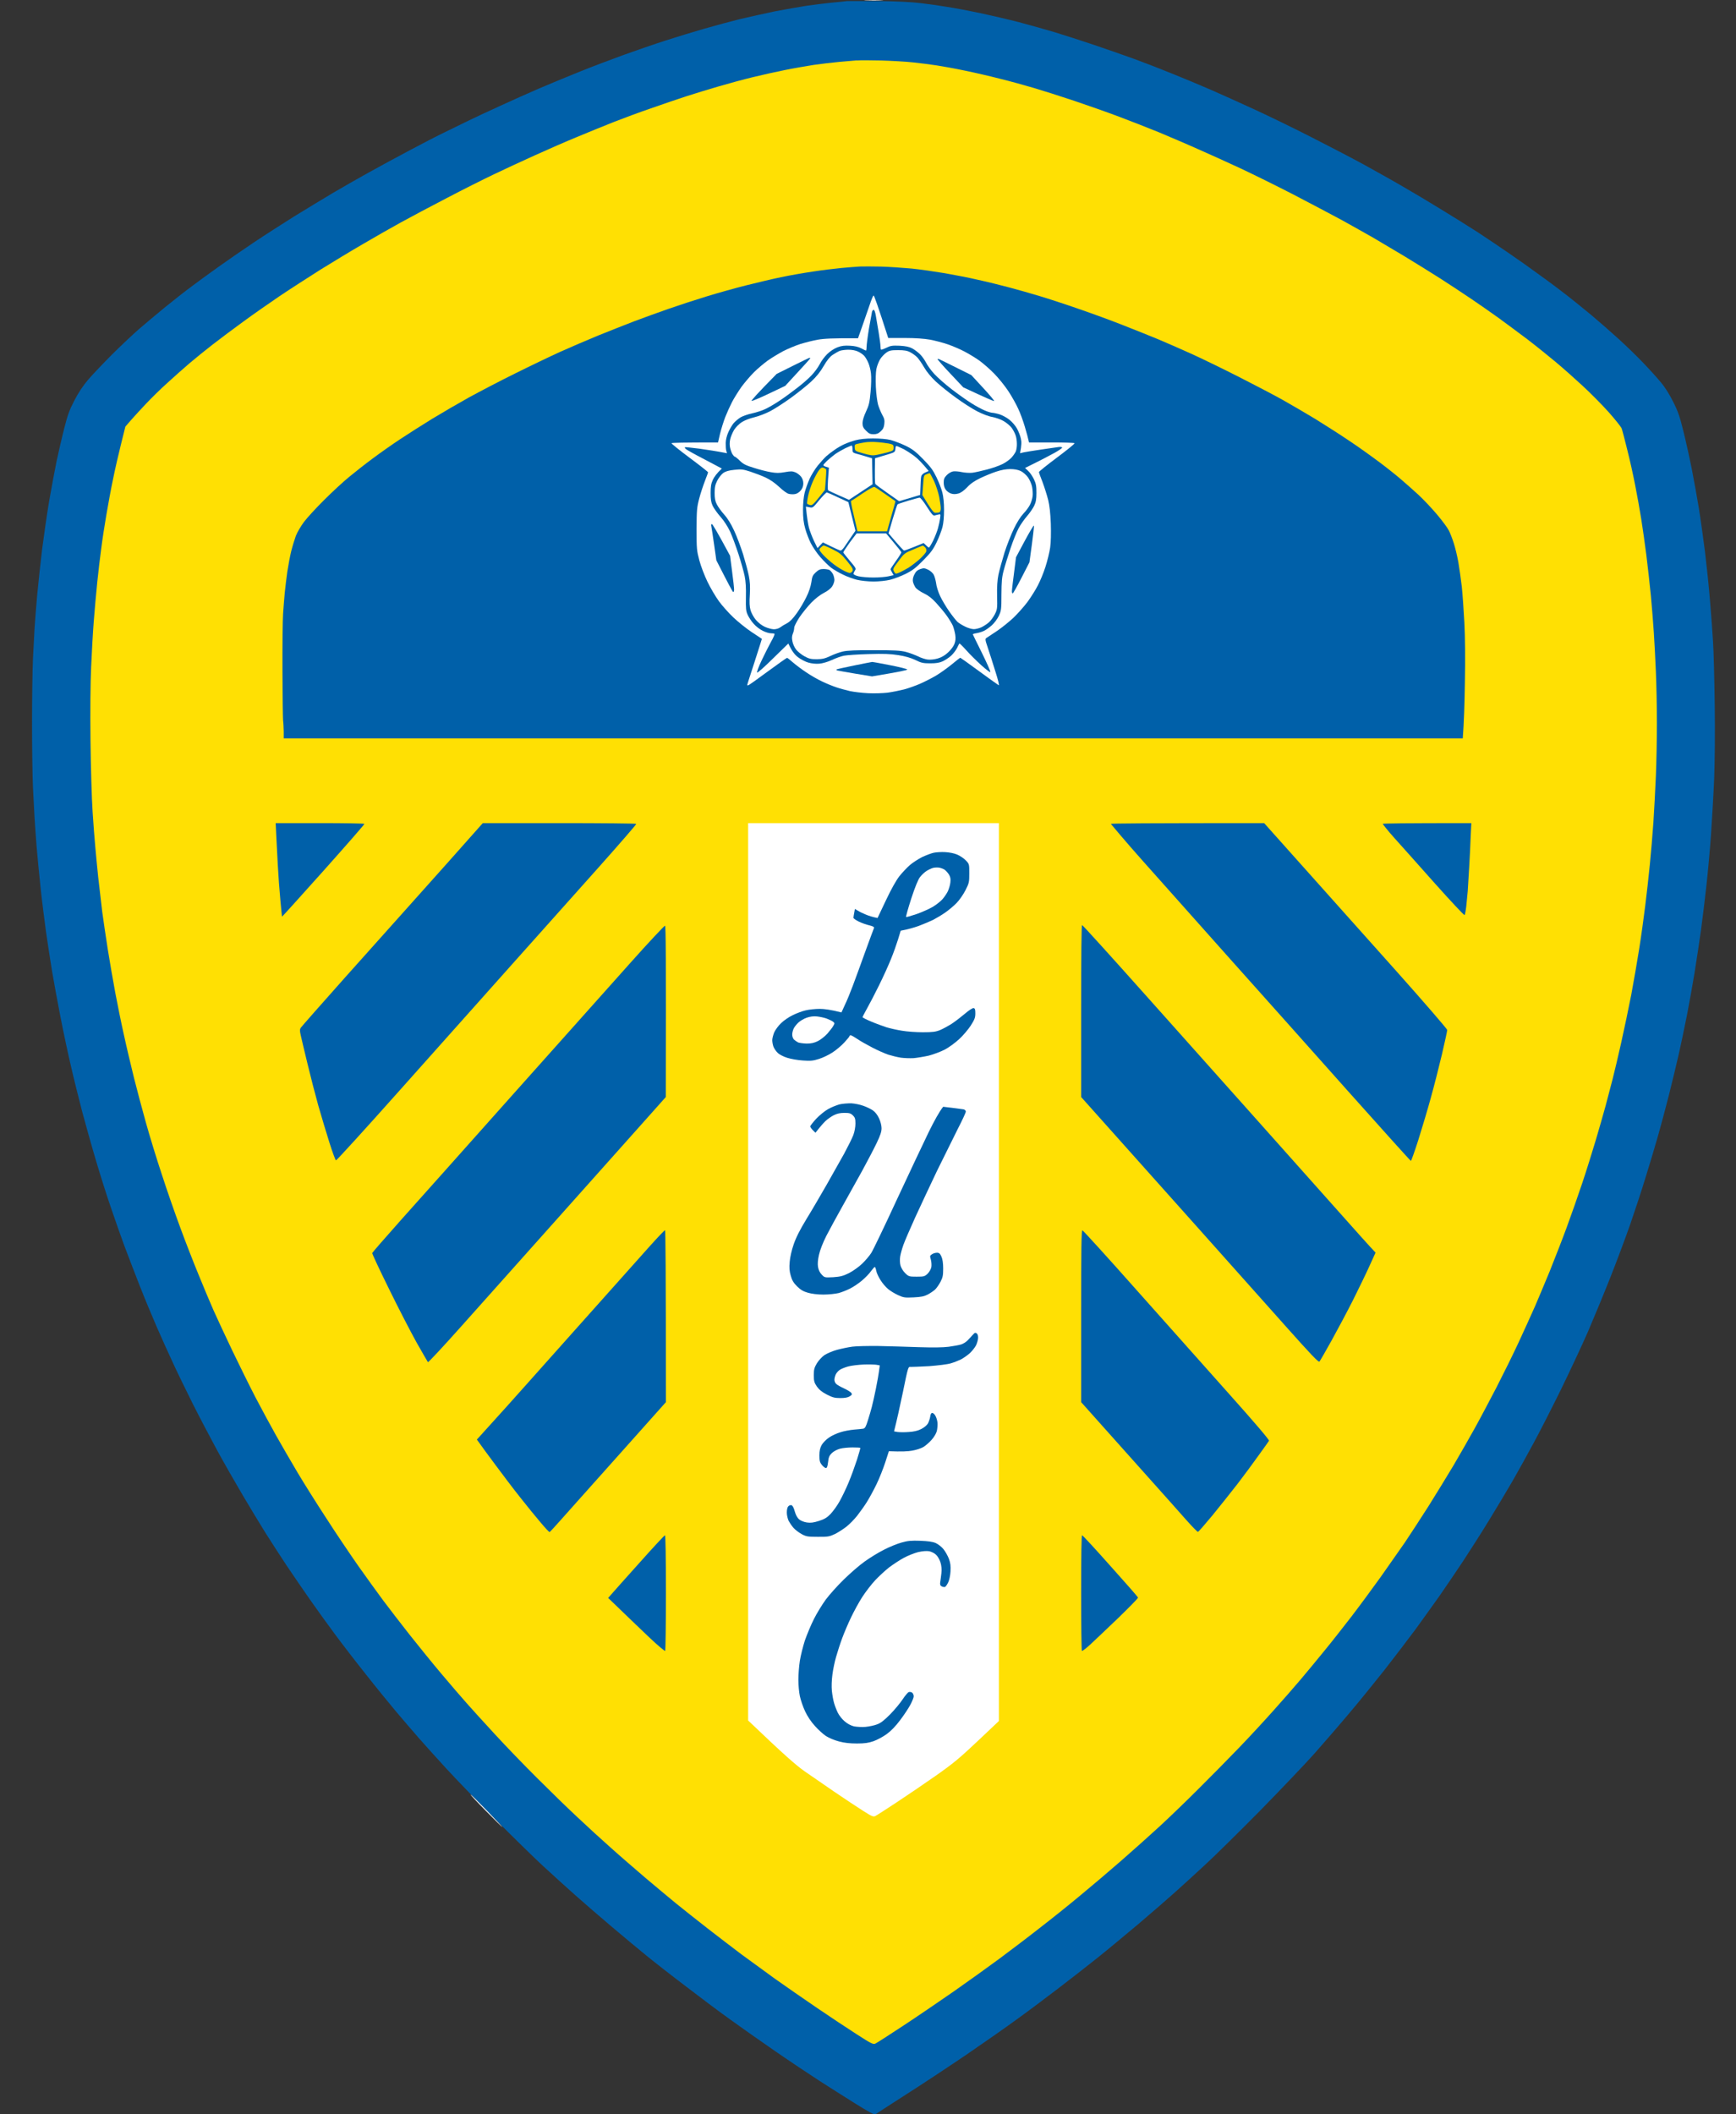
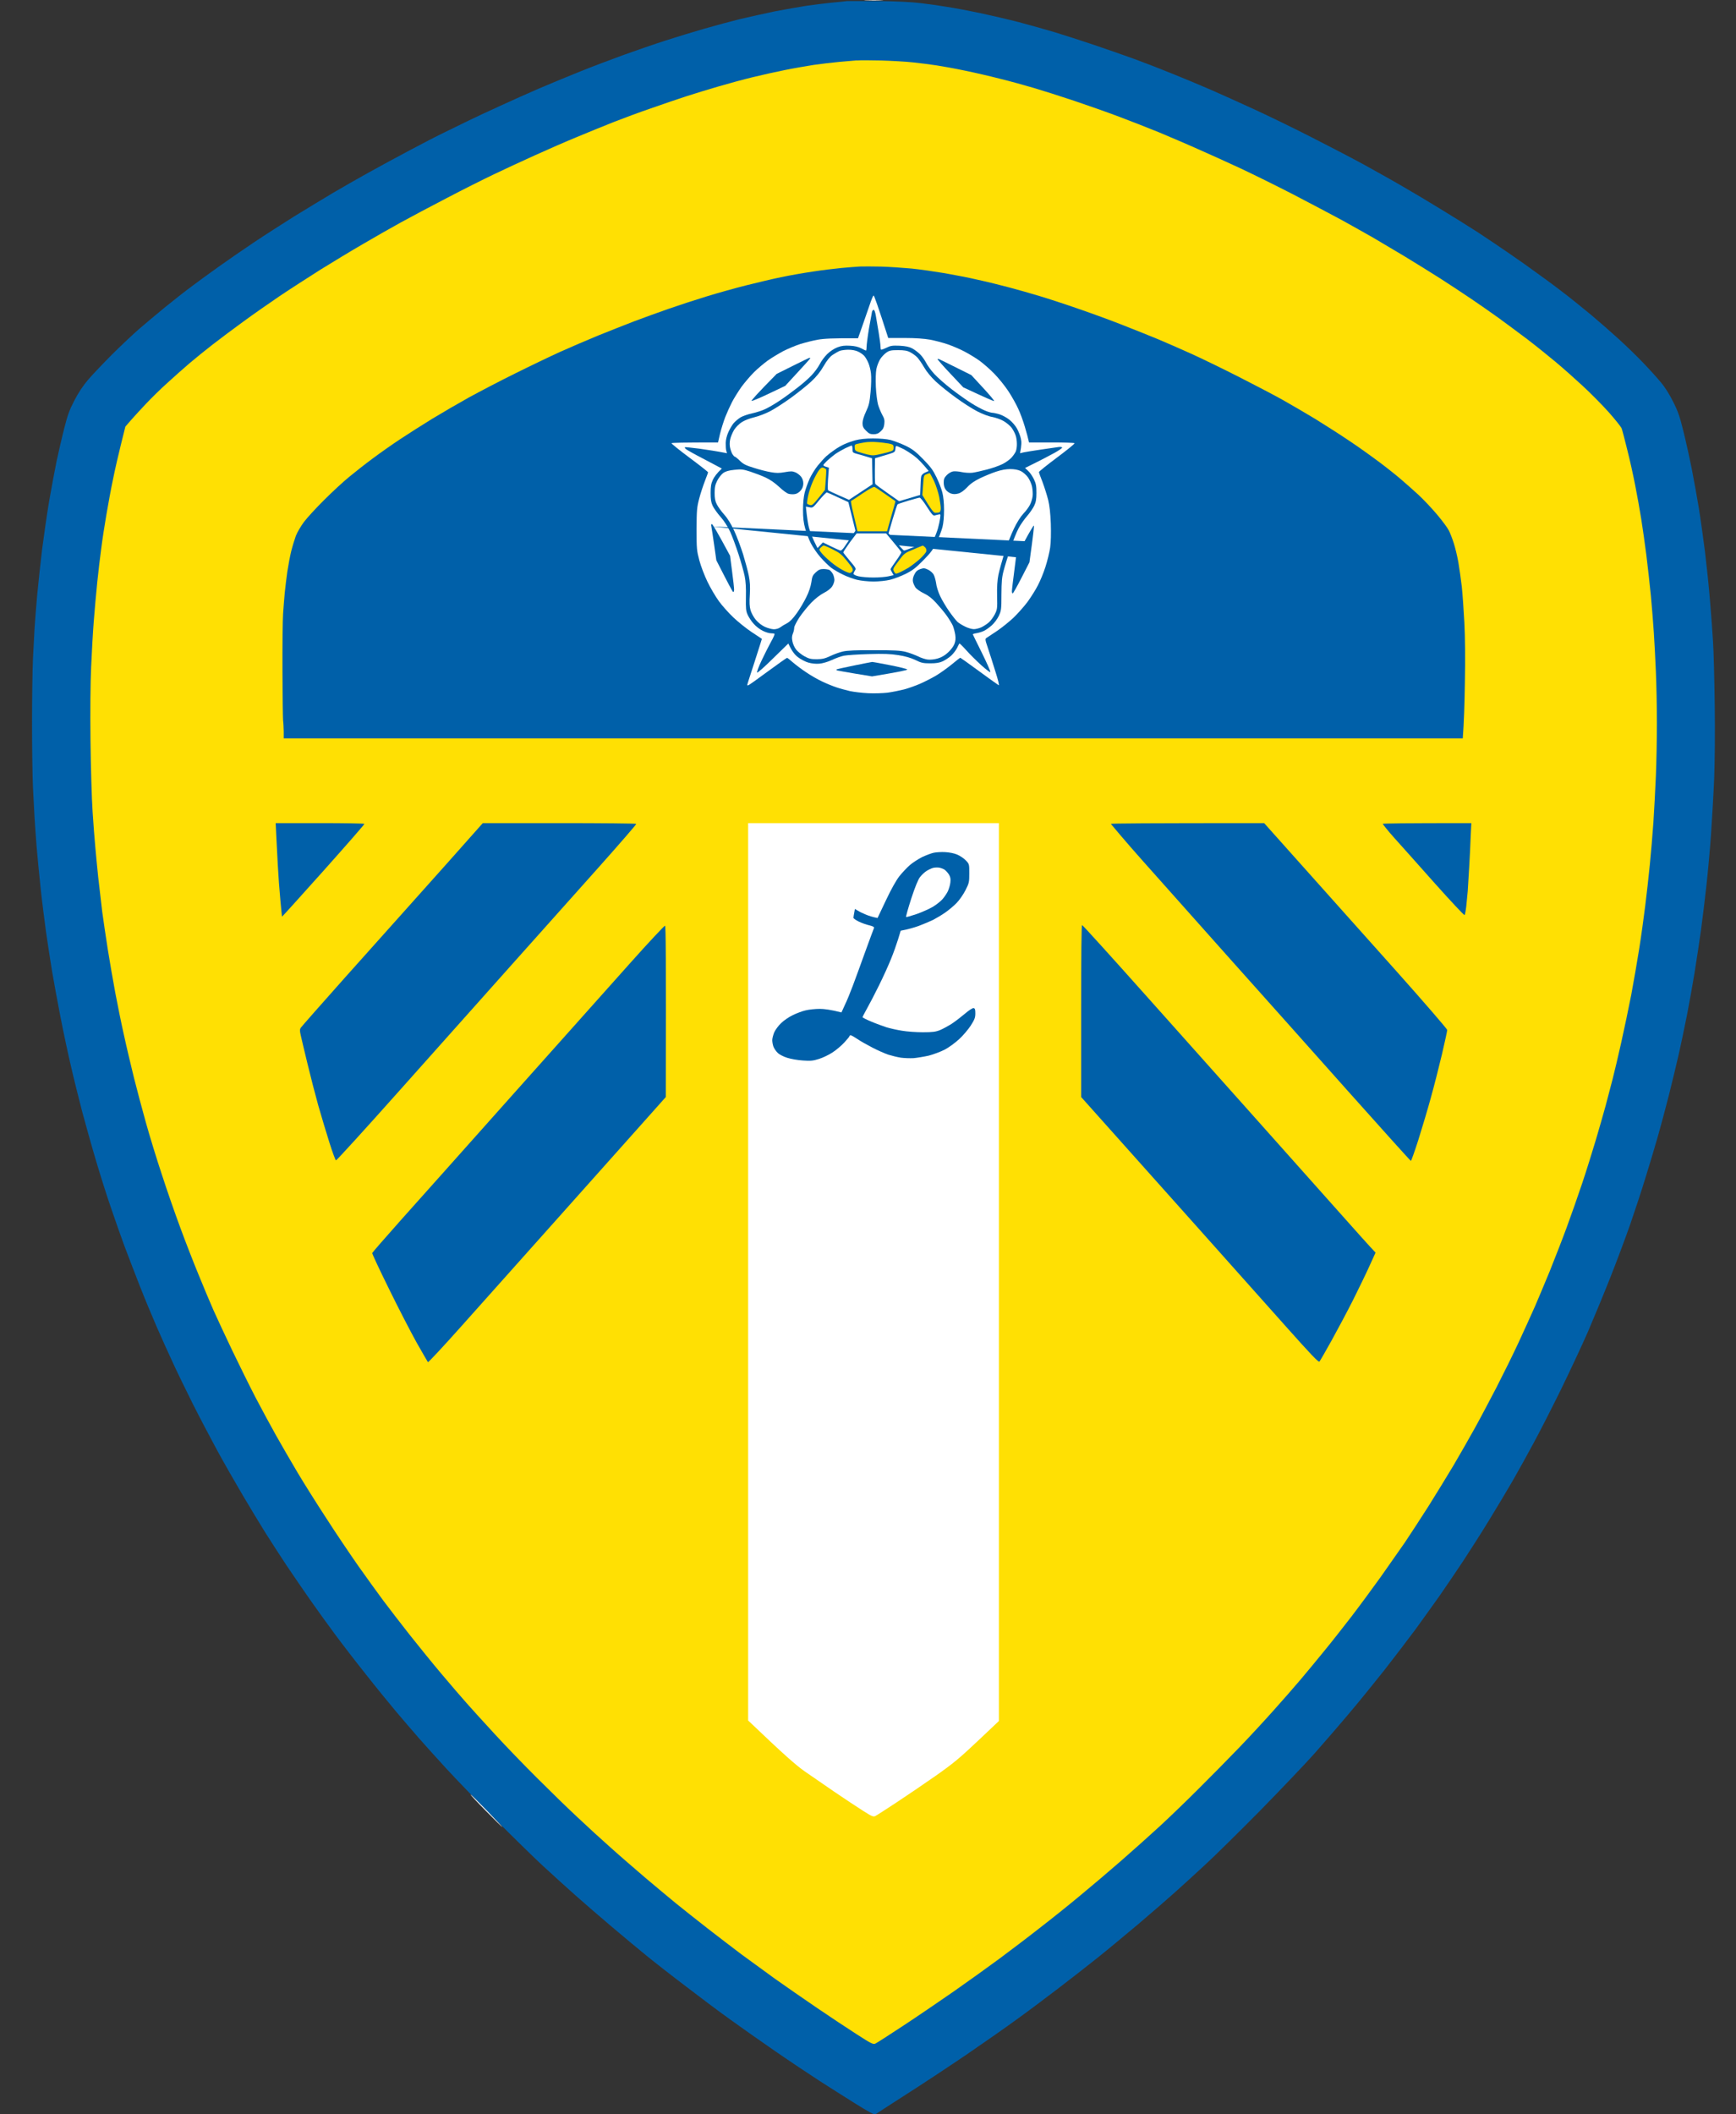
<svg xmlns="http://www.w3.org/2000/svg" width="46" height="56" viewBox="0 0 46 56" fill="none">
  <rect x="0" y="0" width="46" height="56" fill="#333333" stroke="none" />
  <g clip-path="url(#clip0_727_2392)">
    <path d="M22.948 0.009C23.065 0.014 23.25 0.014 23.359 0.009C23.469 0.009 23.373 0 23.146 0C22.919 0 22.83 0.006 22.948 0.009Z" fill="white" />
    <path d="M22.429 0.031C22.379 0.037 22.2 0.057 22.031 0.071C21.863 0.088 21.564 0.125 21.365 0.154C21.169 0.185 20.791 0.251 20.527 0.302C20.267 0.357 19.852 0.448 19.611 0.505C19.37 0.565 18.945 0.679 18.667 0.759C18.39 0.839 17.93 0.979 17.645 1.071C17.359 1.162 16.858 1.336 16.53 1.453C16.199 1.573 15.678 1.77 15.373 1.893C15.065 2.016 14.58 2.218 14.297 2.338C14.012 2.461 13.538 2.672 13.247 2.807C12.953 2.941 12.577 3.115 12.409 3.198C12.241 3.281 11.961 3.418 11.785 3.503C11.608 3.586 11.185 3.806 10.841 3.989C10.499 4.171 10.006 4.437 9.751 4.58C9.496 4.72 9.07 4.965 8.807 5.119C8.544 5.277 8.084 5.554 7.784 5.739C7.485 5.928 7.011 6.23 6.734 6.416C6.457 6.601 6.034 6.893 5.79 7.067C5.549 7.238 5.221 7.478 5.062 7.598C4.899 7.718 4.588 7.963 4.37 8.14C4.151 8.32 3.84 8.58 3.678 8.72C3.518 8.86 3.196 9.163 2.964 9.394C2.734 9.625 2.451 9.922 2.336 10.056C2.196 10.222 2.078 10.399 1.969 10.61C1.837 10.864 1.79 10.999 1.703 11.341C1.644 11.57 1.555 11.961 1.501 12.207C1.451 12.449 1.361 12.938 1.3 13.286C1.241 13.637 1.16 14.208 1.115 14.557C1.073 14.905 1.014 15.459 0.983 15.787C0.955 16.113 0.924 16.495 0.916 16.638C0.907 16.778 0.888 17.138 0.874 17.435C0.86 17.732 0.849 18.506 0.849 19.151C0.849 19.796 0.86 20.57 0.874 20.867C0.888 21.164 0.907 21.524 0.916 21.664C0.924 21.806 0.949 22.14 0.969 22.409C0.991 22.674 1.039 23.174 1.076 23.517C1.112 23.859 1.179 24.388 1.221 24.693C1.266 24.996 1.336 25.464 1.381 25.733C1.426 26.001 1.527 26.546 1.605 26.949C1.683 27.349 1.809 27.94 1.885 28.26C1.958 28.579 2.092 29.113 2.179 29.448C2.269 29.784 2.434 30.373 2.549 30.758C2.664 31.146 2.843 31.712 2.95 32.017C3.053 32.32 3.21 32.765 3.297 33.002C3.387 33.239 3.566 33.708 3.697 34.042C3.829 34.379 4.036 34.876 4.157 35.153C4.277 35.427 4.468 35.852 4.583 36.098C4.695 36.343 4.933 36.829 5.106 37.177C5.283 37.528 5.574 38.082 5.751 38.408C5.93 38.736 6.235 39.27 6.429 39.598C6.622 39.924 6.894 40.375 7.034 40.598C7.174 40.821 7.426 41.209 7.594 41.463C7.762 41.714 8.051 42.134 8.233 42.394C8.415 42.654 8.714 43.068 8.897 43.313C9.079 43.559 9.44 44.027 9.7 44.353C9.958 44.681 10.32 45.124 10.502 45.341C10.684 45.555 10.95 45.866 11.093 46.029C11.236 46.194 11.56 46.551 11.813 46.828C12.065 47.102 12.645 47.705 13.104 48.165C13.563 48.627 14.135 49.187 14.376 49.41C14.617 49.632 15.006 49.986 15.239 50.192C15.474 50.4 15.911 50.78 16.21 51.031C16.51 51.285 16.928 51.634 17.14 51.805C17.351 51.977 17.818 52.342 18.177 52.613C18.535 52.887 19.054 53.279 19.334 53.478C19.611 53.678 20.149 54.058 20.527 54.318C20.908 54.581 21.435 54.932 21.698 55.103C21.961 55.272 22.398 55.549 22.667 55.717C23.043 55.951 23.169 56.017 23.2 55.997C23.222 55.98 23.586 55.746 24.009 55.474C24.435 55.203 25.152 54.729 25.606 54.421C26.057 54.112 26.651 53.698 26.92 53.501C27.191 53.307 27.687 52.936 28.023 52.679C28.359 52.422 28.844 52.045 29.099 51.84C29.357 51.634 29.838 51.234 30.177 50.949C30.514 50.663 30.942 50.292 31.133 50.12C31.32 49.952 31.679 49.627 31.928 49.395C32.178 49.167 32.83 48.522 33.382 47.965C33.931 47.405 34.575 46.728 34.813 46.463C35.051 46.194 35.458 45.726 35.715 45.42C35.973 45.118 36.404 44.587 36.673 44.247C36.942 43.904 37.312 43.416 37.5 43.165C37.685 42.911 37.976 42.505 38.15 42.26C38.321 42.014 38.601 41.6 38.774 41.34C38.945 41.08 39.248 40.606 39.444 40.286C39.64 39.967 39.928 39.487 40.083 39.219C40.237 38.95 40.489 38.496 40.645 38.205C40.802 37.917 41.125 37.283 41.363 36.8C41.598 36.318 41.923 35.624 42.083 35.258C42.239 34.895 42.503 34.256 42.668 33.839C42.833 33.425 43.069 32.791 43.195 32.434C43.318 32.077 43.506 31.512 43.606 31.178C43.71 30.844 43.856 30.358 43.929 30.099C44.004 29.836 44.136 29.345 44.223 29.002C44.309 28.659 44.427 28.168 44.486 27.908C44.545 27.649 44.64 27.192 44.699 26.895C44.758 26.598 44.847 26.098 44.898 25.787C44.948 25.476 45.027 24.959 45.072 24.639C45.114 24.319 45.181 23.782 45.217 23.448C45.254 23.114 45.31 22.506 45.338 22.098C45.366 21.689 45.405 21.018 45.422 20.61C45.438 20.153 45.447 19.402 45.436 18.651C45.427 17.983 45.408 17.235 45.391 16.989C45.377 16.744 45.34 16.253 45.31 15.896C45.282 15.539 45.22 14.959 45.178 14.611C45.133 14.262 45.063 13.751 45.018 13.474C44.973 13.2 44.889 12.732 44.831 12.435C44.772 12.138 44.671 11.681 44.606 11.421C44.511 11.033 44.464 10.896 44.335 10.642C44.239 10.448 44.119 10.256 44.01 10.128C43.917 10.014 43.707 9.782 43.545 9.614C43.385 9.445 43.085 9.154 42.881 8.969C42.676 8.783 42.352 8.5 42.164 8.343C41.973 8.183 41.69 7.958 41.539 7.838C41.385 7.718 41.069 7.478 40.833 7.31C40.601 7.138 40.223 6.87 39.996 6.716C39.769 6.559 39.388 6.302 39.147 6.145C38.906 5.99 38.469 5.716 38.175 5.539C37.883 5.359 37.43 5.088 37.166 4.937C36.903 4.783 36.435 4.523 36.13 4.354C35.822 4.186 35.2 3.863 34.746 3.632C34.295 3.401 33.617 3.072 33.245 2.901C32.872 2.73 32.354 2.495 32.091 2.381C31.827 2.267 31.379 2.078 31.093 1.964C30.808 1.847 30.343 1.667 30.057 1.562C29.771 1.459 29.281 1.288 28.967 1.182C28.654 1.076 28.197 0.931 27.956 0.856C27.715 0.785 27.284 0.662 27.001 0.588C26.715 0.514 26.247 0.405 25.964 0.345C25.679 0.285 25.289 0.211 25.099 0.183C24.911 0.151 24.592 0.105 24.396 0.083C24.163 0.054 23.768 0.034 23.278 0.028C22.863 0.028 22.48 0.028 22.429 0.028V0.031Z" fill="#0060A9" />
    <path d="M22.707 1.599C22.634 1.605 22.427 1.622 22.242 1.639C22.06 1.656 21.754 1.691 21.564 1.719C21.376 1.748 21.029 1.808 20.793 1.856C20.561 1.902 20.177 1.988 19.945 2.045C19.709 2.102 19.309 2.21 19.054 2.285C18.799 2.359 18.404 2.479 18.177 2.553C17.95 2.627 17.53 2.77 17.247 2.87C16.961 2.967 16.524 3.13 16.275 3.227C16.029 3.324 15.586 3.504 15.292 3.627C15.001 3.746 14.499 3.966 14.177 4.112C13.855 4.258 13.365 4.483 13.087 4.617C12.81 4.749 12.247 5.031 11.838 5.246C11.429 5.457 10.877 5.751 10.617 5.894C10.353 6.039 9.897 6.299 9.605 6.471C9.314 6.639 8.81 6.945 8.488 7.144C8.168 7.347 7.684 7.658 7.412 7.841C7.143 8.024 6.706 8.327 6.443 8.521C6.179 8.712 5.815 8.986 5.63 9.129C5.448 9.269 5.179 9.489 5.034 9.611C4.888 9.734 4.619 9.974 4.437 10.14C4.252 10.305 3.997 10.557 3.866 10.697C3.734 10.836 3.558 11.028 3.473 11.125L3.322 11.299C3.137 12.033 3.042 12.453 2.992 12.707C2.938 12.958 2.863 13.378 2.818 13.638C2.773 13.897 2.712 14.294 2.684 14.517C2.653 14.74 2.605 15.148 2.577 15.422C2.549 15.696 2.507 16.159 2.485 16.45C2.462 16.738 2.431 17.287 2.415 17.666C2.395 18.095 2.389 18.831 2.398 19.625C2.406 20.322 2.431 21.167 2.454 21.504C2.476 21.838 2.507 22.252 2.524 22.421C2.538 22.592 2.574 22.958 2.602 23.232C2.633 23.509 2.681 23.923 2.709 24.151C2.74 24.382 2.807 24.831 2.857 25.151C2.908 25.47 2.997 25.987 3.056 26.301C3.115 26.613 3.216 27.112 3.283 27.409C3.347 27.706 3.468 28.212 3.546 28.531C3.625 28.848 3.77 29.391 3.866 29.733C3.961 30.076 4.151 30.696 4.289 31.11C4.423 31.527 4.647 32.166 4.782 32.529C4.916 32.894 5.132 33.448 5.261 33.76C5.387 34.071 5.566 34.496 5.658 34.705C5.751 34.913 5.978 35.401 6.163 35.787C6.348 36.172 6.622 36.726 6.773 37.017C6.925 37.306 7.168 37.757 7.314 38.017C7.46 38.277 7.717 38.719 7.885 39.002C8.053 39.285 8.398 39.833 8.65 40.218C8.899 40.607 9.278 41.166 9.485 41.463C9.695 41.76 9.998 42.18 10.157 42.394C10.32 42.611 10.633 43.017 10.855 43.299C11.079 43.582 11.454 44.045 11.692 44.327C11.93 44.61 12.233 44.961 12.365 45.11C12.496 45.261 12.835 45.629 13.115 45.935C13.395 46.24 13.894 46.757 14.222 47.083C14.55 47.411 15.031 47.88 15.295 48.125C15.555 48.371 15.961 48.742 16.197 48.95C16.429 49.159 16.838 49.51 17.101 49.736C17.362 49.958 17.729 50.261 17.911 50.412C18.093 50.561 18.471 50.858 18.748 51.075C19.026 51.292 19.432 51.6 19.651 51.766C19.872 51.928 20.272 52.22 20.541 52.414C20.813 52.605 21.309 52.951 21.645 53.179C21.981 53.407 22.454 53.722 22.695 53.876C23.099 54.136 23.138 54.153 23.2 54.124C23.236 54.107 23.553 53.904 23.903 53.673C24.256 53.442 24.864 53.028 25.259 52.754C25.654 52.477 26.205 52.083 26.483 51.877C26.76 51.671 27.239 51.309 27.544 51.069C27.852 50.832 28.337 50.444 28.62 50.207C28.906 49.972 29.396 49.556 29.71 49.282C30.026 49.007 30.491 48.59 30.749 48.353C31.004 48.117 31.458 47.68 31.757 47.38C32.057 47.083 32.536 46.597 32.822 46.3C33.108 46.004 33.519 45.558 33.738 45.312C33.956 45.07 34.281 44.699 34.458 44.49C34.634 44.282 34.92 43.936 35.096 43.719C35.273 43.505 35.595 43.094 35.814 42.811C36.032 42.526 36.377 42.057 36.584 41.769C36.788 41.48 37.077 41.069 37.225 40.855C37.371 40.638 37.651 40.207 37.85 39.896C38.046 39.582 38.346 39.096 38.514 38.814C38.679 38.531 38.931 38.094 39.071 37.84C39.211 37.589 39.469 37.1 39.646 36.761C39.822 36.418 40.094 35.87 40.245 35.544C40.396 35.216 40.59 34.79 40.674 34.599C40.758 34.405 40.931 33.991 41.06 33.68C41.186 33.365 41.391 32.843 41.511 32.517C41.632 32.189 41.819 31.655 41.929 31.327C42.038 31.001 42.195 30.496 42.282 30.205C42.368 29.916 42.486 29.502 42.545 29.288C42.601 29.071 42.688 28.748 42.733 28.571C42.78 28.391 42.881 27.96 42.959 27.612C43.038 27.261 43.156 26.695 43.223 26.355C43.287 26.013 43.383 25.459 43.436 25.125C43.489 24.791 43.559 24.28 43.595 23.988C43.632 23.7 43.685 23.215 43.716 22.909C43.747 22.604 43.789 22.098 43.811 21.787C43.831 21.476 43.861 20.927 43.876 20.57C43.892 20.213 43.904 19.577 43.904 19.151C43.904 18.726 43.892 18.109 43.876 17.772C43.861 17.438 43.839 16.976 43.822 16.747C43.808 16.516 43.772 16.079 43.744 15.773C43.713 15.468 43.66 14.982 43.623 14.691C43.587 14.403 43.525 13.977 43.489 13.746C43.453 13.515 43.38 13.115 43.329 12.855C43.279 12.595 43.184 12.167 43.116 11.902C43.052 11.639 42.985 11.385 42.968 11.342C42.948 11.299 42.794 11.105 42.626 10.916C42.455 10.725 42.144 10.411 41.934 10.217C41.724 10.023 41.402 9.737 41.22 9.586C41.035 9.432 40.702 9.163 40.475 8.989C40.248 8.818 39.901 8.561 39.705 8.418C39.506 8.275 39.183 8.05 38.987 7.918C38.788 7.784 38.419 7.538 38.164 7.376C37.906 7.213 37.477 6.945 37.206 6.782C36.934 6.619 36.564 6.399 36.382 6.293C36.2 6.188 35.833 5.985 35.573 5.839C35.309 5.697 34.721 5.385 34.27 5.151C33.816 4.917 33.183 4.606 32.861 4.455C32.539 4.306 32.038 4.078 31.743 3.949C31.452 3.818 30.993 3.624 30.721 3.509C30.449 3.398 29.979 3.213 29.671 3.098C29.365 2.981 28.819 2.79 28.463 2.67C28.105 2.55 27.62 2.396 27.385 2.327C27.152 2.259 26.752 2.147 26.494 2.085C26.239 2.019 25.822 1.922 25.564 1.87C25.309 1.816 24.976 1.756 24.822 1.733C24.668 1.708 24.387 1.673 24.197 1.653C24.006 1.631 23.623 1.611 23.345 1.602C23.068 1.596 22.782 1.594 22.707 1.602V1.599Z" fill="#FFE003" />
    <path d="M22.788 7.059C22.701 7.064 22.48 7.081 22.295 7.098C22.113 7.116 21.771 7.156 21.538 7.193C21.303 7.227 20.928 7.293 20.701 7.341C20.474 7.387 20.056 7.487 19.771 7.558C19.485 7.63 19.015 7.761 18.72 7.852C18.429 7.941 17.975 8.089 17.712 8.181C17.449 8.272 17.042 8.421 16.807 8.509C16.575 8.598 16.143 8.769 15.852 8.886C15.558 9.006 15.104 9.203 14.841 9.32C14.577 9.44 14.04 9.697 13.645 9.894C13.25 10.088 12.7 10.377 12.423 10.528C12.146 10.682 11.709 10.936 11.451 11.093C11.196 11.25 10.812 11.493 10.602 11.633C10.389 11.773 10.062 12.004 9.871 12.147C9.681 12.287 9.401 12.507 9.247 12.635C9.093 12.761 8.796 13.035 8.586 13.246C8.375 13.455 8.137 13.714 8.053 13.826C7.969 13.94 7.874 14.103 7.84 14.191C7.807 14.283 7.751 14.463 7.717 14.597C7.684 14.731 7.639 14.974 7.614 15.139C7.591 15.302 7.56 15.55 7.546 15.693C7.532 15.833 7.513 16.087 7.501 16.259C7.49 16.43 7.482 17.112 7.485 17.772C7.487 18.434 7.496 19.026 7.501 19.083C7.51 19.142 7.515 19.274 7.518 19.374V19.557H38.76C38.791 19.168 38.808 18.614 38.816 18.072C38.828 17.446 38.822 16.864 38.802 16.49C38.785 16.162 38.755 15.736 38.735 15.545C38.713 15.351 38.671 15.059 38.643 14.894C38.615 14.731 38.559 14.502 38.522 14.388C38.486 14.274 38.427 14.12 38.391 14.051C38.357 13.98 38.214 13.789 38.077 13.626C37.937 13.46 37.718 13.229 37.589 13.109C37.458 12.989 37.262 12.815 37.152 12.721C37.043 12.624 36.785 12.418 36.581 12.264C36.376 12.11 36.007 11.844 35.757 11.678C35.508 11.51 35.096 11.247 34.841 11.09C34.584 10.936 34.197 10.708 33.976 10.585C33.757 10.462 33.236 10.191 32.822 9.98C32.404 9.768 31.83 9.488 31.544 9.36C31.259 9.231 30.878 9.066 30.696 8.989C30.511 8.912 30.105 8.749 29.791 8.626C29.477 8.5 28.931 8.301 28.581 8.181C28.23 8.058 27.765 7.907 27.544 7.841C27.326 7.775 26.967 7.672 26.749 7.615C26.527 7.555 26.158 7.464 25.922 7.413C25.69 7.358 25.289 7.281 25.034 7.236C24.777 7.193 24.382 7.136 24.157 7.113C23.931 7.093 23.564 7.067 23.345 7.061C23.127 7.056 22.875 7.056 22.788 7.059Z" fill="#0060A9" />
    <path d="M23.043 8.078C22.995 8.215 22.908 8.469 22.847 8.643L22.735 8.96C22.051 8.955 21.83 8.969 21.67 8.997C21.538 9.02 21.331 9.074 21.205 9.112C21.082 9.152 20.878 9.237 20.754 9.3C20.631 9.366 20.446 9.477 20.342 9.551C20.242 9.623 20.076 9.763 19.981 9.857C19.886 9.951 19.735 10.128 19.648 10.245C19.564 10.365 19.449 10.548 19.396 10.651C19.342 10.756 19.261 10.936 19.216 11.05C19.172 11.165 19.11 11.364 19.079 11.49L19.026 11.719C18.079 11.719 17.799 11.727 17.793 11.739C17.788 11.75 18.003 11.924 18.272 12.124C18.541 12.324 18.762 12.498 18.762 12.509C18.762 12.521 18.723 12.624 18.678 12.741C18.634 12.855 18.564 13.063 18.527 13.206C18.466 13.44 18.46 13.509 18.457 14.017C18.457 14.537 18.463 14.588 18.53 14.839C18.569 14.988 18.667 15.245 18.746 15.408C18.824 15.57 18.961 15.802 19.048 15.922C19.135 16.042 19.306 16.233 19.429 16.35C19.552 16.467 19.771 16.644 19.917 16.741C20.062 16.838 20.186 16.918 20.188 16.921C20.188 16.921 20.104 17.195 19.995 17.529C19.886 17.863 19.796 18.14 19.799 18.146C19.799 18.146 19.81 18.152 19.824 18.152C19.838 18.152 20.073 17.986 20.342 17.786C20.614 17.586 20.844 17.424 20.855 17.424C20.866 17.424 20.933 17.475 21.006 17.541C21.079 17.604 21.236 17.724 21.354 17.801C21.468 17.881 21.662 17.992 21.777 18.046C21.894 18.103 22.065 18.172 22.158 18.203C22.247 18.235 22.41 18.277 22.516 18.303C22.62 18.326 22.838 18.352 23.001 18.36C23.163 18.369 23.393 18.36 23.519 18.346C23.642 18.329 23.841 18.289 23.956 18.26C24.074 18.229 24.264 18.16 24.382 18.109C24.499 18.058 24.684 17.963 24.791 17.901C24.9 17.838 25.088 17.703 25.211 17.604C25.331 17.504 25.438 17.421 25.446 17.421C25.452 17.421 25.676 17.581 25.945 17.778C26.211 17.972 26.444 18.14 26.463 18.149C26.483 18.157 26.449 18.015 26.376 17.786C26.312 17.578 26.222 17.298 26.177 17.164C26.102 16.941 26.099 16.921 26.141 16.895C26.163 16.881 26.287 16.798 26.413 16.715C26.539 16.63 26.735 16.473 26.852 16.364C26.967 16.253 27.138 16.062 27.231 15.936C27.323 15.81 27.446 15.613 27.502 15.502C27.561 15.391 27.651 15.174 27.701 15.017C27.752 14.86 27.808 14.628 27.827 14.503C27.847 14.36 27.852 14.123 27.844 13.869C27.833 13.592 27.811 13.392 27.774 13.241C27.743 13.118 27.676 12.906 27.626 12.772C27.572 12.638 27.53 12.518 27.53 12.504C27.53 12.487 27.746 12.315 28.009 12.118C28.273 11.921 28.483 11.75 28.474 11.739C28.469 11.727 28.191 11.719 27.864 11.719H27.267C27.242 11.604 27.2 11.45 27.155 11.299C27.11 11.15 27.035 10.939 26.981 10.828C26.931 10.716 26.816 10.508 26.724 10.368C26.631 10.225 26.46 10.014 26.345 9.897C26.231 9.78 26.051 9.623 25.951 9.551C25.847 9.477 25.668 9.369 25.553 9.309C25.435 9.246 25.236 9.163 25.113 9.12C24.99 9.077 24.78 9.023 24.648 8.997C24.494 8.969 24.253 8.952 23.973 8.952H23.536C23.256 8.081 23.163 7.827 23.149 7.827C23.135 7.827 23.088 7.941 23.043 8.078Z" fill="white" />
    <path d="M23.107 8.252C23.102 8.278 23.065 8.481 23.026 8.698C22.99 8.918 22.962 9.14 22.962 9.192C22.962 9.243 22.953 9.286 22.948 9.286C22.939 9.286 22.883 9.26 22.822 9.226C22.743 9.186 22.648 9.163 22.522 9.157C22.384 9.149 22.298 9.157 22.188 9.2C22.102 9.234 21.995 9.303 21.917 9.38C21.847 9.449 21.76 9.566 21.721 9.646C21.681 9.723 21.589 9.851 21.513 9.931C21.441 10.011 21.267 10.165 21.127 10.271C20.987 10.38 20.774 10.537 20.648 10.619C20.524 10.702 20.356 10.799 20.275 10.836C20.197 10.873 20.04 10.925 19.931 10.948C19.821 10.971 19.684 11.019 19.625 11.053C19.567 11.088 19.483 11.159 19.44 11.208C19.398 11.259 19.334 11.367 19.298 11.45C19.258 11.539 19.23 11.653 19.23 11.733C19.23 11.807 19.233 11.899 19.244 11.936L19.264 12.004C18.987 11.95 18.74 11.913 18.536 11.884C18.331 11.859 18.157 11.839 18.149 11.844C18.143 11.85 18.149 11.87 18.166 11.887C18.183 11.907 18.407 12.033 18.662 12.164L19.127 12.41C18.992 12.535 18.925 12.632 18.889 12.707C18.841 12.812 18.83 12.889 18.83 13.058C18.83 13.226 18.841 13.303 18.883 13.395C18.914 13.46 19.006 13.592 19.09 13.686C19.18 13.786 19.281 13.943 19.345 14.077C19.401 14.2 19.502 14.471 19.569 14.68C19.637 14.888 19.709 15.148 19.732 15.259C19.76 15.396 19.771 15.576 19.765 15.813C19.76 16.122 19.765 16.182 19.813 16.287C19.844 16.353 19.914 16.462 19.973 16.524C20.029 16.59 20.138 16.673 20.211 16.707C20.284 16.744 20.379 16.773 20.424 16.773C20.466 16.773 20.511 16.778 20.522 16.787C20.533 16.793 20.494 16.89 20.432 16.995C20.373 17.104 20.258 17.329 20.18 17.495C20.099 17.666 20.048 17.806 20.062 17.815C20.079 17.821 20.27 17.652 20.488 17.435L20.889 17.044C20.984 17.25 21.057 17.338 21.141 17.404C21.214 17.461 21.34 17.527 21.418 17.549C21.508 17.575 21.623 17.587 21.712 17.578C21.794 17.572 21.939 17.529 22.043 17.481C22.146 17.432 22.289 17.381 22.362 17.367C22.435 17.352 22.729 17.332 23.015 17.324C23.415 17.312 23.592 17.318 23.805 17.352C23.99 17.381 24.135 17.424 24.256 17.481C24.41 17.558 24.463 17.569 24.648 17.569C24.808 17.569 24.892 17.555 24.981 17.515C25.046 17.484 25.146 17.418 25.203 17.367C25.259 17.315 25.329 17.224 25.359 17.164C25.387 17.107 25.415 17.05 25.421 17.044C25.427 17.035 25.508 17.115 25.6 17.218C25.693 17.324 25.875 17.504 26.001 17.618C26.127 17.732 26.236 17.815 26.242 17.801C26.25 17.786 26.149 17.558 26.018 17.292C25.886 17.03 25.78 16.807 25.777 16.801C25.777 16.793 25.822 16.778 25.878 16.77C25.931 16.761 26.018 16.736 26.071 16.71C26.121 16.687 26.214 16.621 26.278 16.564C26.343 16.507 26.427 16.396 26.466 16.313C26.53 16.173 26.536 16.142 26.536 15.748C26.539 15.405 26.547 15.288 26.595 15.111C26.626 14.991 26.707 14.731 26.774 14.531C26.841 14.329 26.939 14.086 26.992 13.989C27.043 13.892 27.147 13.746 27.217 13.666C27.289 13.583 27.373 13.46 27.404 13.395C27.449 13.301 27.463 13.223 27.463 13.058C27.463 12.878 27.455 12.815 27.396 12.692C27.357 12.61 27.287 12.51 27.242 12.47L27.161 12.395C27.623 12.167 27.844 12.05 27.951 11.99C28.057 11.93 28.144 11.87 28.144 11.856C28.144 11.839 28.102 11.833 28.043 11.841C27.99 11.85 27.782 11.879 27.584 11.907C27.387 11.936 27.183 11.97 27.127 11.981L27.029 12.004C27.071 11.79 27.071 11.701 27.051 11.619C27.037 11.547 26.99 11.43 26.951 11.356C26.911 11.282 26.822 11.176 26.749 11.119C26.676 11.059 26.555 10.996 26.483 10.973C26.41 10.953 26.326 10.933 26.295 10.933C26.267 10.933 26.177 10.908 26.096 10.873C26.015 10.839 25.855 10.754 25.738 10.679C25.62 10.605 25.387 10.44 25.219 10.311C25.051 10.182 24.844 10 24.757 9.905C24.67 9.811 24.572 9.674 24.539 9.606C24.502 9.534 24.429 9.432 24.376 9.38C24.32 9.326 24.228 9.257 24.169 9.226C24.093 9.186 23.998 9.166 23.838 9.157C23.642 9.149 23.595 9.157 23.485 9.212C23.415 9.246 23.354 9.266 23.345 9.26C23.337 9.252 23.331 9.212 23.331 9.172C23.331 9.132 23.309 8.96 23.281 8.795C23.253 8.626 23.219 8.426 23.205 8.346C23.191 8.269 23.169 8.207 23.152 8.207C23.135 8.207 23.116 8.227 23.107 8.252Z" fill="#0060A9" />
    <path d="M22.256 9.291C22.213 9.308 22.127 9.357 22.062 9.4C21.984 9.454 21.914 9.543 21.824 9.697C21.737 9.848 21.636 9.974 21.499 10.102C21.39 10.205 21.149 10.396 20.967 10.53C20.785 10.662 20.533 10.825 20.41 10.89C20.283 10.956 20.093 11.027 19.984 11.053C19.872 11.079 19.729 11.133 19.659 11.179C19.586 11.224 19.496 11.316 19.451 11.387C19.409 11.459 19.362 11.57 19.348 11.638C19.331 11.713 19.331 11.801 19.348 11.867C19.362 11.927 19.39 12.004 19.412 12.035C19.435 12.069 19.46 12.098 19.471 12.095C19.482 12.095 19.544 12.144 19.605 12.204C19.695 12.292 19.768 12.329 19.978 12.392C20.118 12.438 20.32 12.489 20.424 12.506C20.569 12.532 20.648 12.532 20.793 12.506C20.95 12.478 20.995 12.478 21.073 12.509C21.124 12.529 21.194 12.584 21.227 12.626C21.267 12.678 21.286 12.741 21.286 12.806C21.286 12.872 21.264 12.935 21.219 12.989C21.18 13.037 21.118 13.078 21.068 13.086C21.02 13.095 20.945 13.092 20.9 13.08C20.858 13.072 20.743 12.989 20.648 12.898C20.538 12.795 20.407 12.703 20.289 12.649C20.188 12.601 20.003 12.532 19.883 12.492C19.687 12.429 19.642 12.424 19.46 12.444C19.314 12.458 19.227 12.484 19.166 12.526C19.118 12.561 19.045 12.652 19.006 12.729C18.95 12.841 18.936 12.903 18.936 13.057C18.936 13.2 18.95 13.274 18.995 13.36C19.026 13.423 19.115 13.546 19.191 13.631C19.281 13.731 19.373 13.88 19.454 14.057C19.524 14.205 19.628 14.485 19.69 14.679C19.748 14.871 19.818 15.128 19.841 15.245C19.874 15.408 19.88 15.536 19.869 15.747C19.855 15.956 19.86 16.064 19.888 16.164C19.911 16.241 19.973 16.353 20.029 16.418C20.084 16.487 20.188 16.567 20.264 16.601C20.337 16.635 20.443 16.664 20.502 16.667C20.566 16.667 20.634 16.647 20.676 16.615C20.712 16.587 20.793 16.538 20.855 16.507C20.933 16.464 21.009 16.387 21.115 16.238C21.197 16.124 21.309 15.933 21.367 15.813C21.435 15.676 21.482 15.533 21.499 15.422C21.519 15.27 21.536 15.233 21.617 15.159C21.69 15.091 21.735 15.071 21.819 15.071C21.875 15.071 21.947 15.082 21.978 15.096C22.006 15.113 22.048 15.162 22.071 15.205C22.093 15.251 22.11 15.319 22.11 15.362C22.11 15.402 22.085 15.479 22.051 15.53C22.012 15.59 21.93 15.653 21.83 15.704C21.735 15.753 21.603 15.853 21.499 15.961C21.404 16.058 21.264 16.233 21.185 16.347C21.11 16.464 21.045 16.587 21.045 16.624C21.045 16.661 21.031 16.732 21.009 16.781C20.984 16.844 20.978 16.901 20.998 16.989C21.009 17.055 21.054 17.152 21.096 17.206C21.138 17.258 21.236 17.338 21.314 17.381C21.438 17.449 21.485 17.46 21.645 17.46C21.793 17.458 21.863 17.441 22.003 17.375C22.099 17.329 22.247 17.275 22.337 17.255C22.449 17.229 22.69 17.218 23.16 17.221C23.698 17.221 23.858 17.229 24.003 17.266C24.102 17.292 24.244 17.346 24.323 17.383C24.398 17.423 24.516 17.46 24.581 17.469C24.651 17.478 24.76 17.466 24.847 17.441C24.945 17.412 25.037 17.361 25.121 17.281C25.194 17.215 25.267 17.118 25.289 17.058C25.32 16.981 25.326 16.909 25.312 16.812C25.3 16.738 25.272 16.63 25.247 16.57C25.219 16.51 25.146 16.39 25.082 16.301C25.017 16.21 24.891 16.061 24.805 15.967C24.695 15.847 24.597 15.77 24.482 15.716C24.39 15.673 24.292 15.604 24.261 15.565C24.233 15.522 24.2 15.453 24.191 15.408C24.18 15.353 24.191 15.29 24.227 15.219C24.267 15.136 24.306 15.102 24.384 15.073C24.477 15.042 24.499 15.045 24.592 15.088C24.648 15.116 24.715 15.173 24.74 15.219C24.765 15.265 24.793 15.367 24.805 15.447C24.813 15.53 24.861 15.682 24.911 15.787C24.959 15.89 25.068 16.073 25.152 16.193C25.233 16.31 25.334 16.435 25.373 16.473C25.413 16.507 25.505 16.564 25.578 16.598C25.651 16.635 25.754 16.664 25.805 16.664C25.855 16.664 25.945 16.641 26.003 16.615C26.062 16.587 26.149 16.53 26.2 16.487C26.25 16.444 26.32 16.347 26.359 16.273C26.424 16.144 26.429 16.121 26.421 15.787C26.415 15.539 26.427 15.37 26.457 15.219C26.483 15.099 26.555 14.839 26.617 14.636C26.681 14.437 26.794 14.151 26.866 14.003C26.945 13.837 27.043 13.683 27.118 13.603C27.186 13.534 27.264 13.426 27.292 13.369C27.323 13.309 27.354 13.209 27.362 13.143C27.37 13.08 27.362 12.969 27.348 12.895C27.334 12.82 27.284 12.709 27.239 12.643C27.191 12.578 27.113 12.509 27.046 12.475C26.973 12.441 26.875 12.424 26.768 12.424C26.659 12.424 26.53 12.447 26.396 12.492C26.281 12.529 26.09 12.609 25.97 12.666C25.821 12.738 25.709 12.815 25.625 12.909C25.538 12.998 25.463 13.052 25.393 13.072C25.317 13.092 25.261 13.092 25.2 13.072C25.152 13.057 25.087 13.009 25.059 12.969C25.023 12.921 25.006 12.855 25.006 12.78C25.006 12.689 25.023 12.649 25.087 12.584C25.13 12.538 25.205 12.495 25.253 12.486C25.3 12.478 25.404 12.486 25.485 12.504C25.567 12.521 25.69 12.529 25.765 12.521C25.838 12.512 26.015 12.472 26.155 12.435C26.298 12.398 26.485 12.332 26.569 12.289C26.653 12.247 26.76 12.169 26.808 12.115C26.855 12.061 26.905 11.987 26.919 11.95C26.933 11.912 26.948 11.824 26.945 11.753C26.945 11.681 26.931 11.581 26.911 11.53C26.894 11.476 26.847 11.387 26.808 11.333C26.768 11.279 26.67 11.196 26.595 11.153C26.519 11.107 26.384 11.062 26.295 11.044C26.202 11.03 26.034 10.967 25.897 10.896C25.765 10.828 25.508 10.665 25.326 10.53C25.143 10.399 24.903 10.205 24.793 10.102C24.67 9.985 24.555 9.848 24.488 9.731C24.429 9.628 24.345 9.508 24.303 9.463C24.258 9.417 24.174 9.357 24.116 9.328C24.037 9.286 23.956 9.274 23.796 9.274C23.611 9.274 23.566 9.283 23.485 9.34C23.432 9.377 23.356 9.457 23.32 9.517C23.284 9.577 23.239 9.691 23.222 9.774C23.205 9.865 23.2 10.045 23.208 10.245C23.216 10.425 23.244 10.636 23.267 10.719C23.292 10.802 23.342 10.922 23.379 10.99C23.435 11.087 23.443 11.133 23.432 11.233C23.421 11.321 23.396 11.373 23.334 11.427C23.275 11.484 23.225 11.501 23.146 11.501C23.059 11.501 23.023 11.484 22.947 11.407C22.872 11.333 22.855 11.293 22.855 11.204C22.855 11.139 22.889 11.024 22.947 10.902C23.026 10.733 23.043 10.659 23.068 10.382C23.085 10.205 23.09 9.985 23.079 9.897C23.071 9.805 23.037 9.677 23.009 9.611C22.981 9.543 22.931 9.46 22.9 9.425C22.866 9.388 22.793 9.337 22.735 9.311C22.67 9.28 22.572 9.263 22.482 9.263C22.401 9.263 22.3 9.277 22.256 9.291Z" fill="white" />
    <path d="M21.006 9.691L20.58 9.903C20.045 10.445 19.902 10.611 19.916 10.619C19.93 10.625 20.138 10.539 20.376 10.425L20.807 10.22C21.323 9.663 21.471 9.497 21.471 9.488C21.471 9.483 21.463 9.477 21.451 9.477C21.44 9.477 21.241 9.574 21.006 9.691ZM24.847 9.523C24.847 9.523 24.998 9.705 25.186 9.9L25.524 10.259C26.144 10.548 26.331 10.628 26.342 10.622C26.354 10.616 26.222 10.459 26.051 10.274L25.737 9.934C25.068 9.6 24.869 9.503 24.861 9.503C24.852 9.503 24.847 9.511 24.847 9.523ZM22.667 11.661C22.572 11.687 22.44 11.733 22.376 11.764C22.309 11.793 22.194 11.858 22.121 11.91C22.045 11.961 21.945 12.038 21.894 12.084C21.844 12.13 21.746 12.238 21.673 12.327C21.6 12.415 21.502 12.575 21.454 12.678C21.407 12.784 21.348 12.946 21.323 13.043C21.295 13.155 21.278 13.326 21.278 13.503C21.278 13.714 21.292 13.843 21.337 14.003C21.37 14.123 21.438 14.297 21.488 14.394C21.538 14.491 21.65 14.657 21.74 14.759C21.83 14.862 21.959 14.988 22.026 15.039C22.093 15.088 22.233 15.171 22.337 15.219C22.438 15.271 22.606 15.331 22.706 15.356C22.813 15.382 23.003 15.402 23.146 15.402C23.289 15.402 23.48 15.382 23.586 15.356C23.687 15.331 23.872 15.262 23.998 15.199C24.18 15.108 24.267 15.042 24.463 14.842C24.659 14.645 24.726 14.554 24.816 14.368C24.877 14.243 24.947 14.06 24.973 13.963C25.001 13.851 25.015 13.683 25.015 13.503C25.015 13.323 24.998 13.155 24.97 13.043C24.945 12.946 24.875 12.764 24.813 12.638C24.723 12.452 24.659 12.364 24.463 12.164C24.267 11.964 24.183 11.898 23.998 11.807C23.872 11.747 23.692 11.679 23.597 11.653C23.491 11.627 23.314 11.613 23.132 11.613C22.939 11.613 22.782 11.63 22.667 11.661Z" fill="#0060A9" />
    <path d="M22.919 11.716C22.847 11.727 22.754 11.747 22.715 11.756C22.651 11.77 22.642 11.784 22.648 11.858C22.653 11.944 22.662 11.947 22.88 12.01C23.071 12.064 23.127 12.07 23.239 12.047C23.312 12.033 23.44 12.001 23.524 11.979C23.667 11.938 23.678 11.93 23.678 11.856C23.678 11.781 23.667 11.773 23.552 11.747C23.482 11.736 23.342 11.716 23.239 11.71C23.138 11.701 22.992 11.704 22.919 11.716Z" fill="#FFE003" />
    <path d="M22.401 11.87C22.323 11.91 22.202 11.978 22.135 12.024C22.071 12.072 21.973 12.152 21.916 12.204C21.86 12.258 21.816 12.309 21.816 12.321C21.816 12.332 21.849 12.352 21.891 12.364L21.964 12.387C21.922 12.918 21.925 12.98 21.956 12.995C21.975 13.006 22.104 13.063 22.241 13.126L22.496 13.238L23.121 12.826L23.107 12.138C22.942 12.087 22.824 12.053 22.74 12.03C22.592 11.99 22.589 11.987 22.589 11.896C22.589 11.844 22.58 11.801 22.569 11.801C22.558 11.801 22.482 11.833 22.401 11.87ZM23.726 11.89C23.718 11.97 23.706 11.978 23.572 12.021C23.491 12.044 23.37 12.081 23.306 12.101L23.186 12.138C23.177 12.641 23.183 12.801 23.194 12.818C23.205 12.835 23.351 12.943 23.519 13.06L23.824 13.275L24.382 13.109C24.393 12.775 24.401 12.652 24.41 12.618C24.418 12.581 24.457 12.541 24.516 12.515L24.608 12.475C24.432 12.258 24.312 12.141 24.222 12.075C24.135 12.01 24.015 11.933 23.956 11.901C23.9 11.873 23.824 11.838 23.791 11.824C23.737 11.804 23.732 11.813 23.726 11.89Z" fill="white" />
    <path d="M21.698 12.458C21.662 12.504 21.592 12.635 21.541 12.746C21.491 12.858 21.432 13.035 21.412 13.138C21.39 13.243 21.379 13.335 21.39 13.343C21.398 13.355 21.432 13.369 21.465 13.377C21.516 13.392 21.552 13.36 21.692 13.186L21.86 12.975C21.894 12.578 21.897 12.449 21.891 12.435C21.883 12.421 21.852 12.401 21.819 12.389C21.774 12.375 21.746 12.392 21.698 12.458ZM24.55 12.561C24.48 12.586 24.477 12.595 24.46 12.849L24.44 13.112C24.695 13.532 24.74 13.583 24.788 13.583C24.821 13.583 24.866 13.577 24.886 13.572C24.911 13.563 24.928 13.523 24.928 13.463C24.928 13.409 24.908 13.275 24.886 13.158C24.863 13.043 24.802 12.855 24.749 12.738C24.692 12.624 24.642 12.529 24.634 12.532C24.628 12.532 24.589 12.546 24.55 12.561ZM22.855 13.069C22.701 13.175 22.566 13.263 22.552 13.266C22.541 13.269 22.566 13.42 22.611 13.597C22.653 13.777 22.695 13.954 22.704 13.997L22.721 14.071H23.505C23.681 13.452 23.732 13.272 23.726 13.272C23.721 13.272 23.603 13.189 23.466 13.092C23.326 12.992 23.194 12.906 23.172 12.898C23.149 12.886 23.02 12.958 22.855 13.069Z" fill="#FFE003" />
    <path d="M21.706 13.249C21.544 13.449 21.536 13.455 21.446 13.435L21.354 13.418C21.384 13.723 21.412 13.886 21.435 13.977C21.46 14.066 21.519 14.223 21.569 14.328L21.662 14.517L21.805 14.366C22.143 14.534 22.258 14.582 22.275 14.582C22.295 14.582 22.34 14.537 22.376 14.483C22.415 14.425 22.494 14.308 22.555 14.22L22.667 14.057L22.48 13.3C22.059 13.103 21.922 13.043 21.908 13.043C21.891 13.043 21.802 13.135 21.706 13.249ZM24.062 13.263C23.917 13.306 23.791 13.349 23.782 13.36C23.771 13.372 23.715 13.549 23.653 13.752L23.544 14.126C23.844 14.48 23.942 14.582 23.956 14.582C23.973 14.582 24.093 14.537 24.228 14.483L24.474 14.383C24.567 14.474 24.603 14.503 24.614 14.503C24.625 14.503 24.676 14.42 24.726 14.32C24.774 14.22 24.833 14.071 24.855 13.989C24.877 13.909 24.903 13.789 24.911 13.726C24.925 13.62 24.922 13.612 24.875 13.626C24.844 13.632 24.796 13.643 24.768 13.652C24.723 13.663 24.687 13.62 24.561 13.423C24.474 13.286 24.39 13.181 24.368 13.181C24.348 13.181 24.211 13.22 24.062 13.263Z" fill="white" />
-     <path d="M18.849 13.943C18.855 13.974 18.889 14.191 18.922 14.422L18.981 14.839C19.306 15.479 19.41 15.67 19.426 15.679C19.44 15.684 19.452 15.659 19.452 15.619C19.452 15.576 19.429 15.359 19.398 15.13L19.345 14.719C18.995 14.068 18.88 13.88 18.863 13.88C18.846 13.88 18.838 13.906 18.849 13.943ZM27.149 14.334L26.922 14.759C26.838 15.408 26.813 15.624 26.813 15.659C26.813 15.69 26.824 15.719 26.833 15.719C26.844 15.719 26.951 15.533 27.065 15.308L27.278 14.893C27.382 14.148 27.404 13.926 27.396 13.92C27.385 13.914 27.275 14.1 27.149 14.334Z" fill="#0060A9" />
+     <path d="M18.849 13.943C18.855 13.974 18.889 14.191 18.922 14.422L18.981 14.839C19.306 15.479 19.41 15.67 19.426 15.679C19.44 15.684 19.452 15.659 19.452 15.619C19.452 15.576 19.429 15.359 19.398 15.13L19.345 14.719C18.995 14.068 18.88 13.88 18.863 13.88C18.846 13.88 18.838 13.906 18.849 13.943ZL26.922 14.759C26.838 15.408 26.813 15.624 26.813 15.659C26.813 15.69 26.824 15.719 26.833 15.719C26.844 15.719 26.951 15.533 27.065 15.308L27.278 14.893C27.382 14.148 27.404 13.926 27.396 13.92C27.385 13.914 27.275 14.1 27.149 14.334Z" fill="#0060A9" />
    <path d="M22.519 14.365C22.424 14.5 22.343 14.62 22.345 14.631C22.345 14.642 22.427 14.742 22.519 14.854C22.679 15.042 22.69 15.062 22.653 15.111C22.634 15.142 22.617 15.179 22.617 15.199C22.614 15.216 22.676 15.248 22.754 15.265C22.83 15.282 23.006 15.296 23.146 15.296C23.287 15.296 23.463 15.282 23.539 15.265L23.679 15.233C23.617 15.128 23.597 15.088 23.597 15.076C23.597 15.065 23.665 14.965 23.743 14.854C23.824 14.742 23.889 14.639 23.883 14.625C23.878 14.611 23.785 14.491 23.676 14.363L23.48 14.128H22.698L22.519 14.365Z" fill="white" />
    <path d="M21.748 14.502C21.698 14.557 21.698 14.56 21.779 14.659C21.824 14.714 21.933 14.817 22.02 14.888C22.104 14.959 22.241 15.054 22.323 15.096C22.404 15.142 22.491 15.176 22.516 15.176C22.541 15.176 22.575 15.153 22.589 15.125C22.611 15.079 22.589 15.037 22.449 14.865C22.306 14.688 22.253 14.645 22.071 14.554C21.953 14.494 21.844 14.448 21.827 14.448C21.813 14.448 21.776 14.474 21.748 14.502ZM24.2 14.554C23.97 14.648 23.956 14.659 23.807 14.862C23.656 15.062 23.653 15.074 23.69 15.139C23.729 15.205 23.732 15.205 23.83 15.165C23.886 15.142 23.995 15.082 24.073 15.037C24.149 14.988 24.284 14.885 24.37 14.808C24.457 14.728 24.536 14.637 24.544 14.605C24.552 14.565 24.544 14.525 24.511 14.494C24.483 14.468 24.457 14.448 24.449 14.451C24.441 14.451 24.328 14.5 24.2 14.554Z" fill="#FFE003" />
    <path d="M22.628 17.627C22.379 17.678 22.172 17.724 22.163 17.732C22.155 17.741 22.169 17.752 22.188 17.758C22.211 17.764 22.426 17.803 22.667 17.843L23.107 17.915C23.849 17.792 24.046 17.749 24.04 17.732C24.037 17.718 23.83 17.666 23.583 17.618C23.34 17.569 23.124 17.532 23.11 17.532C23.093 17.532 22.877 17.578 22.628 17.627ZM7.319 22.104C7.328 22.272 7.347 22.632 7.361 22.909C7.375 23.183 7.406 23.603 7.429 23.84C7.451 24.08 7.471 24.277 7.473 24.279C7.476 24.282 7.972 23.734 8.572 23.063C9.174 22.389 9.661 21.832 9.656 21.821C9.65 21.81 9.118 21.801 8.476 21.801H7.305L7.319 22.104ZM11.852 22.86C11.331 23.443 10.765 24.077 10.588 24.274C10.412 24.468 9.762 25.196 9.14 25.893C8.518 26.59 7.995 27.186 7.972 27.218C7.941 27.263 7.941 27.298 7.969 27.421C7.986 27.503 8.067 27.837 8.146 28.166C8.224 28.491 8.353 28.991 8.432 29.274C8.513 29.556 8.644 29.996 8.726 30.253C8.807 30.51 8.885 30.724 8.902 30.733C8.916 30.741 9.672 29.91 10.583 28.888C11.496 27.866 12.832 26.367 13.555 25.556C14.278 24.748 15.32 23.58 15.871 22.963C16.421 22.346 16.866 21.832 16.86 21.821C16.852 21.81 15.936 21.801 14.821 21.801H12.793L11.852 22.86Z" fill="#0060A9" />
    <path d="M19.824 33.685V45.569C20.802 46.503 21.084 46.745 21.311 46.908C21.496 47.037 21.86 47.288 22.124 47.468C22.387 47.645 22.72 47.868 22.866 47.959C23.099 48.108 23.141 48.125 23.194 48.099C23.225 48.085 23.477 47.922 23.751 47.742C24.026 47.562 24.494 47.242 24.793 47.034C25.253 46.711 25.424 46.569 25.903 46.117L26.468 45.583V21.801H19.824V33.685Z" fill="white" />
    <path d="M29.435 21.821C29.435 21.821 29.813 22.278 30.292 22.814C30.768 23.351 31.816 24.525 32.617 25.424C33.421 26.321 34.816 27.886 35.721 28.902C36.626 29.916 37.374 30.747 37.385 30.747C37.396 30.747 37.486 30.495 37.584 30.187C37.682 29.876 37.83 29.382 37.911 29.085C37.995 28.785 38.127 28.268 38.206 27.934C38.284 27.6 38.348 27.306 38.348 27.28C38.348 27.255 37.749 26.561 37.015 25.738C36.281 24.919 35.191 23.697 34.589 23.023L33.497 21.801C30.359 21.801 29.443 21.809 29.435 21.821ZM36.637 21.821C36.637 21.821 36.769 21.998 36.945 22.192C37.119 22.386 37.606 22.929 38.023 23.4C38.444 23.871 38.797 24.248 38.808 24.236C38.819 24.228 38.839 24.122 38.853 24.002C38.864 23.885 38.883 23.703 38.892 23.597C38.9 23.494 38.917 23.203 38.931 22.949C38.945 22.697 38.965 22.335 38.97 22.143L38.987 21.801C37.175 21.801 36.645 21.809 36.637 21.821ZM24.74 22.586C24.676 22.6 24.538 22.652 24.435 22.7C24.334 22.752 24.186 22.846 24.11 22.912C24.034 22.977 23.911 23.109 23.832 23.206C23.746 23.317 23.614 23.551 23.474 23.848L23.253 24.314C23.118 24.288 23.02 24.256 22.947 24.225C22.875 24.197 22.779 24.151 22.734 24.122L22.653 24.074C22.625 24.228 22.614 24.288 22.614 24.308C22.614 24.325 22.678 24.371 22.754 24.408C22.83 24.445 22.956 24.491 23.034 24.508C23.143 24.536 23.171 24.553 23.157 24.585C23.146 24.605 23.045 24.885 22.928 25.204C22.813 25.524 22.664 25.933 22.597 26.11C22.53 26.29 22.435 26.521 22.384 26.623L22.297 26.815C22.017 26.744 21.841 26.721 21.723 26.721C21.605 26.721 21.438 26.738 21.345 26.761C21.255 26.781 21.099 26.841 21.003 26.889C20.905 26.935 20.768 27.029 20.698 27.098C20.628 27.163 20.547 27.275 20.516 27.34C20.488 27.409 20.463 27.503 20.463 27.549C20.463 27.597 20.477 27.677 20.496 27.726C20.516 27.774 20.566 27.849 20.611 27.889C20.653 27.931 20.765 27.988 20.86 28.017C20.956 28.048 21.14 28.08 21.272 28.088C21.471 28.103 21.544 28.097 21.698 28.048C21.799 28.017 21.961 27.94 22.056 27.877C22.152 27.817 22.292 27.697 22.37 27.614C22.446 27.532 22.51 27.454 22.51 27.443C22.508 27.432 22.524 27.42 22.541 27.42C22.561 27.42 22.639 27.466 22.72 27.52C22.802 27.577 22.981 27.677 23.121 27.749C23.258 27.82 23.446 27.903 23.538 27.934C23.631 27.963 23.779 28 23.872 28.014C23.961 28.026 24.115 28.031 24.211 28.026C24.303 28.017 24.482 27.988 24.608 27.96C24.732 27.928 24.922 27.857 25.034 27.8C25.143 27.743 25.314 27.617 25.415 27.523C25.516 27.432 25.653 27.269 25.721 27.166C25.824 27.003 25.844 26.955 25.844 26.841C25.844 26.735 25.835 26.706 25.796 26.701C25.771 26.695 25.67 26.761 25.572 26.846C25.474 26.929 25.314 27.052 25.219 27.115C25.124 27.175 24.984 27.252 24.908 27.283C24.793 27.329 24.709 27.34 24.454 27.34C24.284 27.34 24.034 27.323 23.902 27.3C23.771 27.28 23.586 27.238 23.491 27.209C23.395 27.177 23.213 27.112 23.087 27.058C22.959 27.006 22.855 26.952 22.855 26.941C22.855 26.932 22.908 26.829 22.97 26.718C23.034 26.606 23.18 26.327 23.292 26.098C23.407 25.867 23.55 25.55 23.611 25.396C23.676 25.239 23.757 25.007 23.796 24.882L23.866 24.651C24.059 24.616 24.219 24.568 24.342 24.525C24.466 24.479 24.639 24.405 24.729 24.362C24.816 24.316 24.959 24.231 25.045 24.171C25.135 24.108 25.267 23.999 25.342 23.922C25.418 23.845 25.522 23.697 25.581 23.582C25.678 23.391 25.684 23.368 25.684 23.131C25.684 22.894 25.684 22.883 25.592 22.789C25.541 22.735 25.438 22.666 25.365 22.635C25.286 22.6 25.157 22.575 25.045 22.569C24.945 22.563 24.807 22.572 24.74 22.586Z" fill="#0060A9" />
    <path d="M24.729 22.986C24.684 22.997 24.603 23.035 24.55 23.069C24.497 23.103 24.418 23.177 24.379 23.229C24.328 23.294 24.247 23.491 24.146 23.8C24.062 24.06 24.001 24.279 24.009 24.288C24.02 24.294 24.143 24.259 24.284 24.211C24.427 24.162 24.62 24.074 24.715 24.02C24.81 23.963 24.925 23.871 24.973 23.817C25.02 23.763 25.085 23.669 25.116 23.606C25.146 23.54 25.177 23.434 25.183 23.369C25.194 23.277 25.183 23.223 25.141 23.157C25.11 23.109 25.059 23.055 25.026 23.032C24.995 23.012 24.931 22.989 24.886 22.98C24.844 22.975 24.771 22.975 24.729 22.986Z" fill="white" />
    <path d="M16.709 25.496C16.222 26.041 14.824 27.609 13.602 28.976C12.384 30.344 11.045 31.843 10.628 32.309C10.213 32.774 9.869 33.171 9.863 33.188C9.857 33.205 10.059 33.633 10.308 34.139C10.555 34.644 10.885 35.281 11.039 35.558C11.194 35.832 11.331 36.066 11.339 36.078C11.35 36.089 11.748 35.661 12.222 35.13C12.698 34.599 13.899 33.254 14.894 32.137C15.888 31.024 16.914 29.873 17.171 29.585L17.642 29.056C17.65 25.299 17.642 24.528 17.622 24.519C17.608 24.511 17.197 24.95 16.709 25.496ZM28.648 26.781V29.056C29.827 30.375 30.866 31.538 31.715 32.489C32.564 33.439 33.637 34.642 34.096 35.158C34.735 35.875 34.939 36.089 34.962 36.063C34.979 36.044 35.124 35.792 35.284 35.504C35.446 35.212 35.704 34.727 35.858 34.422C36.01 34.116 36.206 33.714 36.292 33.522L36.449 33.177C36.301 33.023 35.853 32.52 35.357 31.963C34.861 31.406 33.917 30.347 33.259 29.61C32.6 28.874 31.306 27.423 30.382 26.387C29.457 25.35 28.69 24.502 28.673 24.502C28.656 24.502 28.648 25.279 28.648 26.781Z" fill="#0060A9" />
-     <path d="M21.376 26.955C21.3 26.981 21.2 27.041 21.155 27.084C21.107 27.129 21.051 27.198 21.031 27.241C21.012 27.28 20.992 27.352 20.992 27.4C20.992 27.452 21.012 27.509 21.04 27.535C21.065 27.558 21.113 27.592 21.146 27.609C21.18 27.623 21.281 27.637 21.373 27.64C21.496 27.64 21.572 27.623 21.67 27.575C21.746 27.538 21.858 27.449 21.925 27.375C21.989 27.3 22.062 27.209 22.082 27.169C22.121 27.104 22.118 27.095 22.071 27.058C22.04 27.035 21.964 27.001 21.897 26.975C21.833 26.952 21.718 26.929 21.645 26.921C21.555 26.912 21.466 26.924 21.376 26.955Z" fill="white" />
-     <path d="M22.242 29.251C22.163 29.274 22.026 29.328 21.942 29.376C21.855 29.425 21.715 29.539 21.628 29.631C21.541 29.725 21.471 29.816 21.471 29.833C21.471 29.853 21.502 29.899 21.541 29.936L21.608 30.002C21.737 29.836 21.819 29.745 21.869 29.696C21.922 29.645 22.02 29.576 22.09 29.539C22.18 29.493 22.261 29.476 22.376 29.476C22.511 29.476 22.544 29.488 22.603 29.545C22.656 29.599 22.667 29.636 22.667 29.759C22.667 29.848 22.645 29.973 22.611 30.064C22.578 30.15 22.468 30.37 22.368 30.556C22.264 30.744 22.054 31.112 21.903 31.381C21.749 31.649 21.511 32.058 21.37 32.286C21.191 32.58 21.09 32.783 21.029 32.963C20.978 33.108 20.933 33.305 20.925 33.422C20.911 33.574 20.917 33.665 20.953 33.788C20.987 33.911 21.026 33.976 21.121 34.071C21.214 34.162 21.286 34.205 21.407 34.239C21.505 34.268 21.662 34.288 21.819 34.288C21.959 34.288 22.138 34.268 22.222 34.248C22.306 34.225 22.443 34.171 22.527 34.128C22.611 34.085 22.754 33.991 22.841 33.916C22.928 33.842 23.037 33.731 23.079 33.668C23.124 33.608 23.169 33.557 23.18 33.557C23.191 33.557 23.208 33.602 23.219 33.66C23.228 33.714 23.281 33.828 23.334 33.908C23.384 33.991 23.477 34.096 23.533 34.142C23.592 34.191 23.709 34.262 23.796 34.302C23.945 34.37 23.978 34.373 24.211 34.362C24.404 34.353 24.488 34.336 24.581 34.288C24.648 34.253 24.735 34.193 24.777 34.156C24.819 34.116 24.883 34.022 24.922 33.948C24.981 33.834 24.992 33.782 24.992 33.597C24.992 33.457 24.976 33.345 24.945 33.28C24.908 33.2 24.886 33.18 24.827 33.18C24.788 33.18 24.726 33.197 24.695 33.22C24.639 33.257 24.637 33.268 24.665 33.36C24.681 33.417 24.687 33.505 24.679 33.557C24.67 33.611 24.628 33.685 24.581 33.734C24.502 33.808 24.485 33.814 24.289 33.814C24.093 33.814 24.076 33.811 23.984 33.719C23.928 33.665 23.878 33.58 23.861 33.517C23.844 33.457 23.841 33.354 23.852 33.285C23.861 33.22 23.9 33.08 23.936 32.977C23.973 32.871 24.116 32.543 24.25 32.246C24.387 31.949 24.645 31.395 24.827 31.015C25.012 30.638 25.259 30.139 25.376 29.907C25.494 29.679 25.592 29.468 25.592 29.442C25.592 29.413 25.567 29.391 25.533 29.382C25.499 29.376 25.365 29.359 25.233 29.342L24.992 29.314C24.892 29.436 24.749 29.699 24.611 29.979C24.474 30.262 24.093 31.067 23.765 31.772C23.438 32.48 23.132 33.117 23.085 33.188C23.037 33.263 22.928 33.391 22.841 33.474C22.754 33.557 22.597 33.668 22.497 33.719C22.34 33.797 22.27 33.814 22.079 33.828C21.852 33.839 21.849 33.839 21.774 33.759C21.723 33.708 21.69 33.637 21.676 33.557C21.662 33.474 21.67 33.371 21.701 33.234C21.729 33.108 21.805 32.914 21.897 32.731C21.981 32.569 22.172 32.218 22.323 31.949C22.474 31.681 22.709 31.255 22.849 31.004C22.987 30.75 23.16 30.421 23.23 30.273C23.328 30.07 23.359 29.973 23.359 29.882C23.359 29.81 23.331 29.702 23.292 29.619C23.25 29.528 23.191 29.453 23.127 29.408C23.071 29.371 22.959 29.316 22.875 29.288C22.791 29.256 22.648 29.228 22.555 29.222C22.463 29.222 22.323 29.231 22.242 29.251ZM17.216 33.008C17.006 33.243 16.073 34.288 15.146 35.327C14.219 36.366 13.454 37.226 13.446 37.232C13.44 37.24 13.252 37.446 13.034 37.688L12.636 38.128C12.776 38.325 12.961 38.576 13.138 38.813C13.314 39.05 13.605 39.436 13.787 39.664C13.97 39.896 14.216 40.198 14.334 40.335C14.451 40.475 14.555 40.584 14.563 40.578C14.572 40.578 14.698 40.438 14.844 40.275C14.986 40.113 15.678 39.342 16.376 38.559L17.645 37.137C17.645 33.582 17.634 32.583 17.622 32.583C17.608 32.583 17.426 32.774 17.216 33.008ZM28.648 34.862V37.137C29.606 38.208 30.163 38.833 30.508 39.219C30.853 39.602 31.264 40.067 31.424 40.247C31.587 40.43 31.729 40.578 31.743 40.572C31.76 40.569 31.931 40.373 32.127 40.136C32.32 39.898 32.62 39.524 32.794 39.299C32.965 39.076 33.217 38.736 33.354 38.542C33.494 38.351 33.615 38.177 33.626 38.16C33.637 38.137 33.253 37.686 32.561 36.912C31.965 36.244 30.855 34.999 30.096 34.145C29.337 33.288 28.698 32.589 28.682 32.586C28.654 32.586 28.648 33.057 28.648 34.862ZM25.774 35.356C25.74 35.395 25.676 35.467 25.631 35.51C25.586 35.553 25.511 35.598 25.457 35.612C25.407 35.627 25.264 35.653 25.141 35.67C24.987 35.69 24.726 35.693 24.343 35.681C24.029 35.67 23.55 35.655 23.278 35.65C23.009 35.647 22.698 35.653 22.589 35.667C22.48 35.681 22.292 35.721 22.177 35.752C22.059 35.784 21.911 35.849 21.844 35.892C21.779 35.938 21.69 36.035 21.645 36.109C21.578 36.224 21.564 36.269 21.564 36.423C21.564 36.578 21.575 36.62 21.645 36.723C21.704 36.806 21.779 36.869 21.908 36.935C22.062 37.014 22.118 37.029 22.267 37.029C22.39 37.029 22.466 37.014 22.516 36.983C22.578 36.943 22.583 36.929 22.555 36.889C22.536 36.866 22.449 36.812 22.362 36.772C22.275 36.732 22.183 36.681 22.158 36.655C22.13 36.632 22.11 36.581 22.11 36.543C22.11 36.506 22.127 36.444 22.146 36.401C22.166 36.361 22.214 36.306 22.253 36.281C22.292 36.255 22.39 36.215 22.474 36.192C22.558 36.169 22.743 36.147 22.88 36.141C23.02 36.135 23.174 36.141 23.222 36.147L23.312 36.164C23.284 36.395 23.244 36.609 23.208 36.786C23.172 36.966 23.124 37.177 23.102 37.26C23.082 37.34 23.034 37.503 22.998 37.617C22.945 37.788 22.922 37.828 22.875 37.84C22.841 37.846 22.732 37.857 22.628 37.865C22.524 37.874 22.365 37.903 22.27 37.934C22.174 37.962 22.037 38.025 21.964 38.077C21.892 38.125 21.805 38.214 21.771 38.274C21.729 38.354 21.712 38.425 21.712 38.551C21.712 38.691 21.723 38.733 21.777 38.799C21.813 38.845 21.863 38.882 21.883 38.882C21.914 38.882 21.928 38.839 21.942 38.725C21.956 38.599 21.973 38.554 22.04 38.488C22.087 38.442 22.18 38.391 22.256 38.371C22.328 38.351 22.48 38.337 22.589 38.337C22.698 38.337 22.791 38.342 22.796 38.348C22.802 38.351 22.76 38.494 22.707 38.665C22.651 38.836 22.552 39.11 22.483 39.273C22.415 39.436 22.306 39.661 22.242 39.773C22.18 39.884 22.071 40.033 22.006 40.101C21.911 40.198 21.844 40.238 21.698 40.284C21.552 40.33 21.483 40.338 21.379 40.324C21.303 40.312 21.216 40.278 21.174 40.241C21.127 40.201 21.085 40.124 21.059 40.03C21.034 39.936 21.003 39.876 20.973 39.867C20.947 39.858 20.908 39.873 20.889 39.896C20.863 39.921 20.849 39.984 20.849 40.064C20.849 40.136 20.875 40.233 20.897 40.281C20.922 40.327 20.978 40.413 21.026 40.467C21.073 40.521 21.174 40.595 21.247 40.635C21.365 40.698 21.41 40.704 21.67 40.704C21.939 40.707 21.978 40.698 22.124 40.63C22.211 40.587 22.348 40.498 22.429 40.435C22.511 40.37 22.637 40.241 22.712 40.147C22.785 40.053 22.903 39.89 22.967 39.787C23.034 39.681 23.149 39.47 23.225 39.313C23.3 39.159 23.404 38.896 23.457 38.733L23.553 38.437C23.886 38.451 24.068 38.442 24.169 38.422C24.273 38.405 24.404 38.362 24.463 38.328C24.522 38.294 24.62 38.208 24.681 38.14C24.749 38.065 24.805 37.971 24.824 37.903C24.838 37.84 24.847 37.737 24.841 37.68C24.835 37.62 24.81 37.537 24.785 37.497C24.763 37.454 24.724 37.423 24.701 37.423C24.676 37.423 24.656 37.457 24.648 37.523C24.639 37.58 24.611 37.66 24.586 37.706C24.558 37.751 24.483 37.814 24.407 37.851C24.317 37.897 24.211 37.92 24.076 37.928C23.967 37.937 23.835 37.934 23.785 37.928L23.69 37.911C23.763 37.629 23.847 37.243 23.925 36.872C24.062 36.198 24.065 36.195 24.13 36.204C24.166 36.204 24.387 36.198 24.623 36.184C24.855 36.166 25.113 36.135 25.194 36.109C25.273 36.087 25.396 36.038 25.466 36.004C25.536 35.967 25.64 35.892 25.701 35.838C25.76 35.781 25.833 35.69 25.861 35.635C25.889 35.578 25.914 35.493 25.917 35.441C25.92 35.384 25.908 35.338 25.88 35.316C25.844 35.29 25.827 35.296 25.774 35.358V35.356ZM16.95 41.386C16.594 41.783 16.261 42.154 16.211 42.214L16.115 42.323C16.673 42.862 17.009 43.182 17.219 43.382C17.432 43.582 17.614 43.736 17.625 43.725C17.636 43.713 17.645 43.022 17.645 42.186C17.645 41.252 17.636 40.664 17.62 40.664C17.606 40.664 17.303 40.989 16.95 41.386ZM28.648 42.186C28.648 43.022 28.656 43.713 28.668 43.725C28.679 43.736 28.782 43.656 28.897 43.55C29.015 43.442 29.346 43.125 29.637 42.848C29.925 42.568 30.161 42.328 30.155 42.314C30.155 42.3 29.825 41.923 29.424 41.477C29.026 41.029 28.69 40.664 28.673 40.664C28.656 40.664 28.648 41.189 28.648 42.186ZM23.892 40.855C23.782 40.884 23.572 40.969 23.427 41.044C23.278 41.118 23.046 41.261 22.908 41.361C22.768 41.46 22.519 41.677 22.354 41.84C22.186 42.003 21.973 42.243 21.88 42.368C21.788 42.494 21.645 42.725 21.567 42.882C21.488 43.037 21.382 43.294 21.328 43.448C21.278 43.605 21.216 43.847 21.194 43.99C21.172 44.13 21.155 44.356 21.155 44.49C21.155 44.624 21.172 44.818 21.194 44.921C21.216 45.027 21.278 45.209 21.334 45.327C21.398 45.464 21.494 45.606 21.597 45.718C21.684 45.815 21.816 45.935 21.886 45.98C21.959 46.029 22.11 46.092 22.23 46.123C22.376 46.163 22.524 46.178 22.707 46.178C22.914 46.178 23.012 46.163 23.146 46.117C23.242 46.083 23.396 46.001 23.491 45.932C23.609 45.846 23.726 45.729 23.855 45.555C23.962 45.415 24.082 45.23 24.127 45.144C24.172 45.058 24.211 44.961 24.211 44.93C24.211 44.895 24.194 44.853 24.172 44.833C24.149 44.816 24.11 44.807 24.082 44.816C24.057 44.821 23.984 44.91 23.917 45.01C23.852 45.11 23.701 45.289 23.586 45.407C23.427 45.566 23.337 45.638 23.239 45.672C23.166 45.701 23.029 45.729 22.933 45.738C22.838 45.746 22.701 45.738 22.628 45.724C22.544 45.703 22.454 45.655 22.379 45.589C22.314 45.535 22.236 45.435 22.202 45.367C22.169 45.301 22.124 45.187 22.102 45.11C22.079 45.035 22.054 44.89 22.043 44.787C22.032 44.673 22.037 44.498 22.057 44.353C22.073 44.222 22.118 44.007 22.155 43.882C22.191 43.756 22.261 43.536 22.314 43.394C22.365 43.254 22.471 43.005 22.55 42.84C22.628 42.677 22.76 42.434 22.847 42.3C22.933 42.166 23.085 41.969 23.188 41.857C23.289 41.749 23.457 41.595 23.558 41.515C23.662 41.438 23.833 41.323 23.945 41.263C24.054 41.203 24.228 41.135 24.328 41.109C24.452 41.081 24.553 41.075 24.623 41.086C24.679 41.098 24.763 41.138 24.802 41.178C24.844 41.215 24.897 41.306 24.92 41.38C24.948 41.472 24.956 41.566 24.945 41.666C24.936 41.746 24.922 41.854 24.914 41.9C24.903 41.971 24.914 41.994 24.953 42.017C24.984 42.032 25.02 42.037 25.04 42.032C25.06 42.023 25.096 41.971 25.124 41.914C25.152 41.857 25.18 41.732 25.186 41.623C25.194 41.477 25.186 41.403 25.144 41.286C25.113 41.206 25.048 41.089 24.998 41.029C24.95 40.969 24.858 40.898 24.794 40.869C24.707 40.832 24.595 40.818 24.382 40.809C24.152 40.801 24.048 40.809 23.892 40.855Z" fill="#0060A9" />
    <path d="M12.874 47.962C13.107 48.199 13.306 48.396 13.314 48.396C13.32 48.396 13.138 48.199 12.908 47.962C12.678 47.725 12.482 47.531 12.471 47.531C12.457 47.531 12.639 47.725 12.874 47.962Z" fill="white" />
  </g>
  <defs>
    <clipPath id="clip0_727_2392">
      <rect width="44.593" height="56" fill="white" transform="translate(0.849)" />
    </clipPath>
  </defs>
</svg>